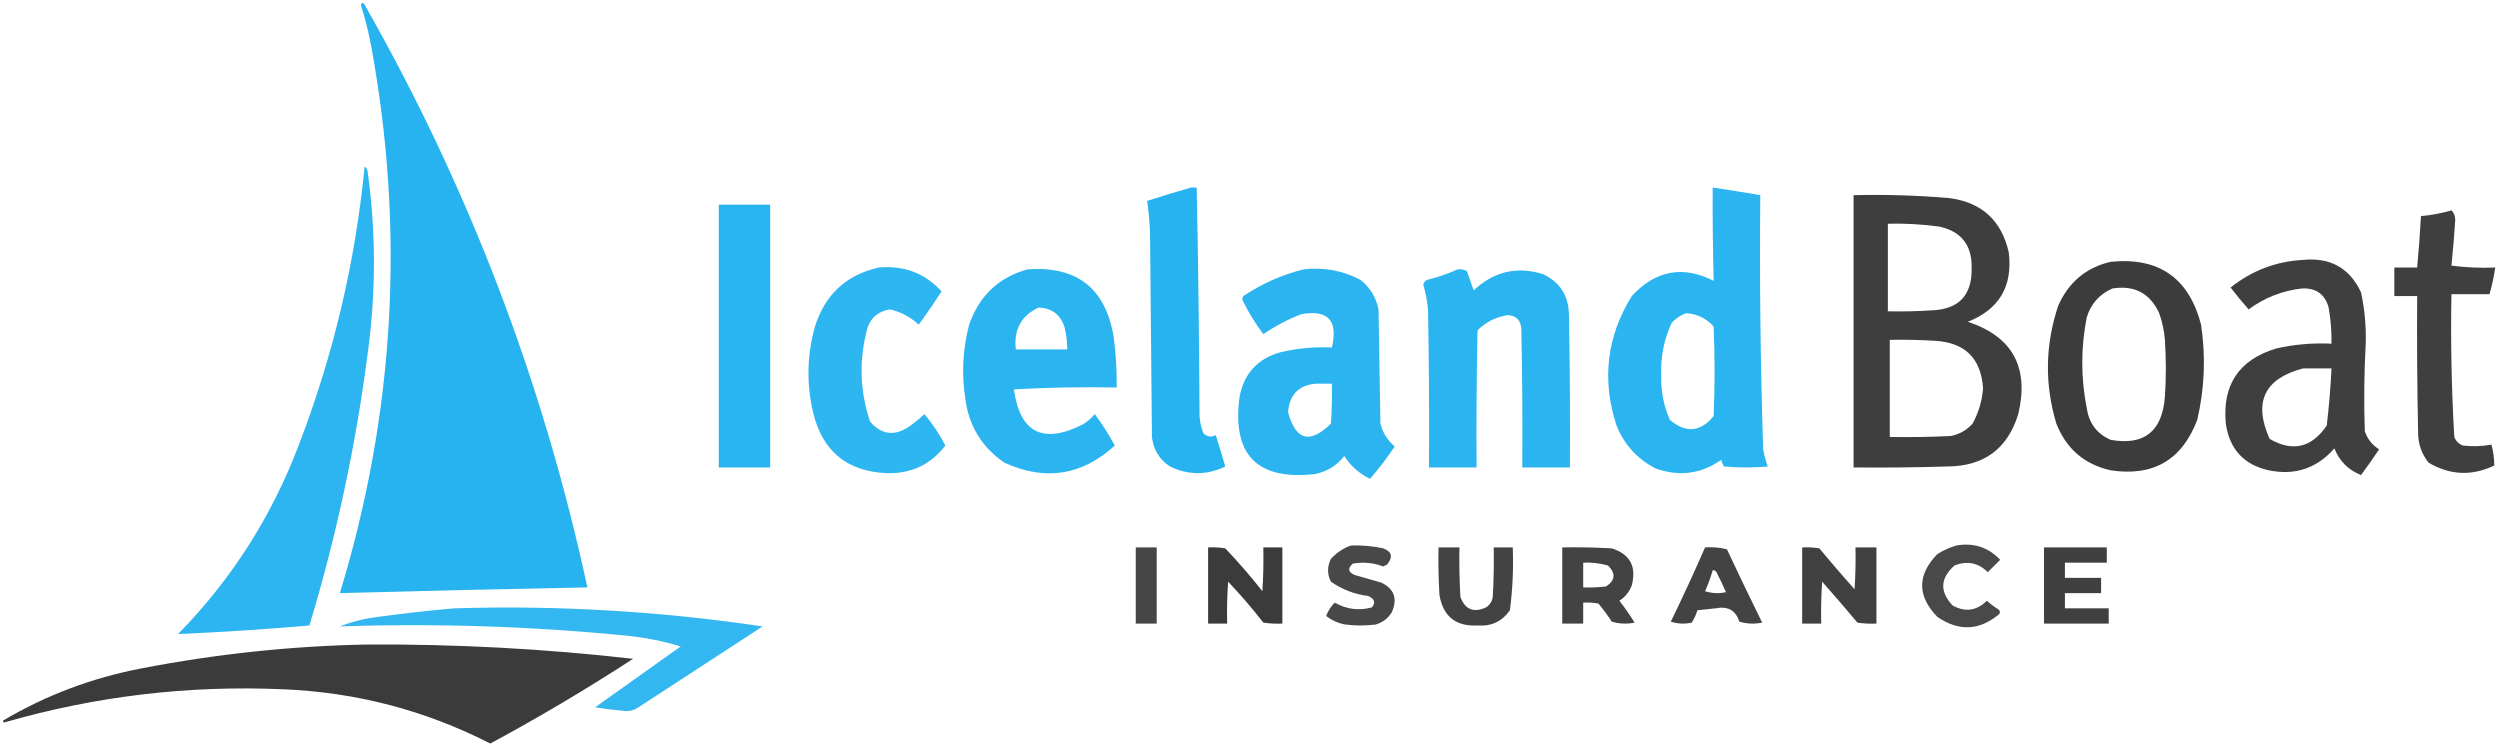
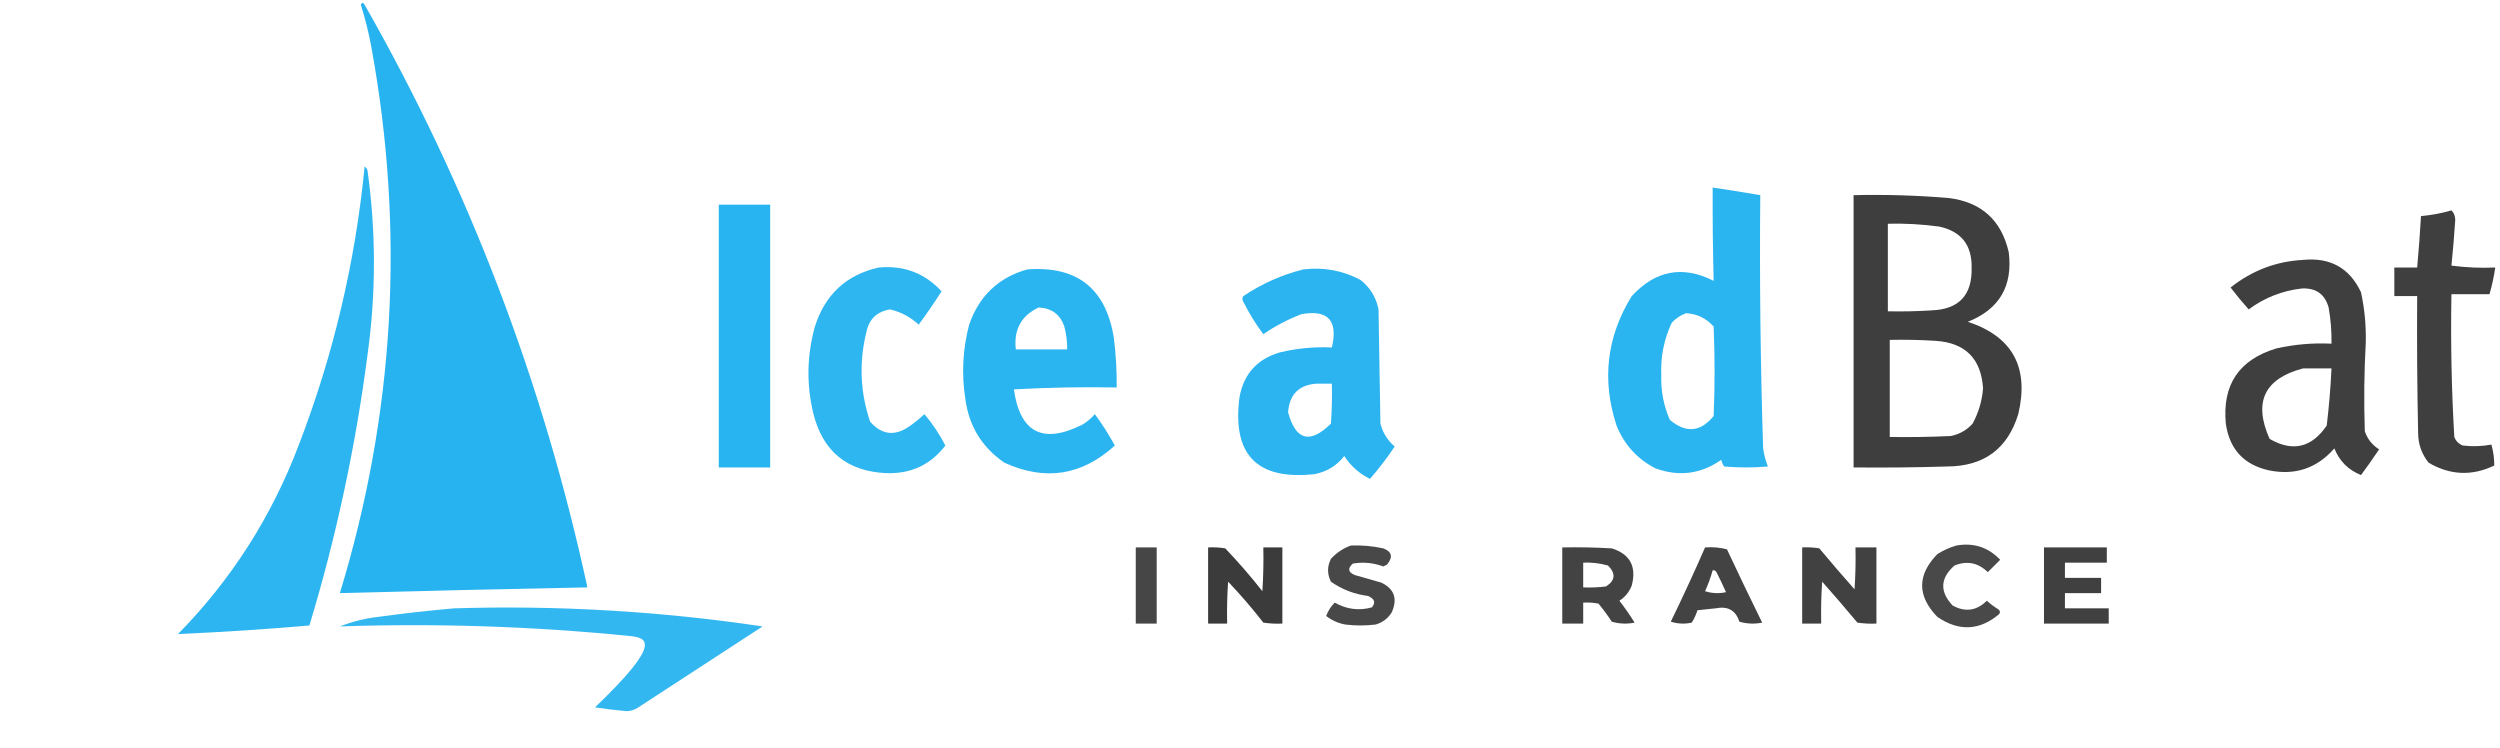
<svg xmlns="http://www.w3.org/2000/svg" version="1.1" width="1313px" height="393px" style="shape-rendering:geometricPrecision; text-rendering:geometricPrecision; image-rendering:optimizeQuality; fill-rule:evenodd; clip-rule:evenodd">
  <g>
    <path style="opacity:0.982" fill="#24b2ef" d="M 189.5,2.5 C 190.077,1.227 190.743,1.227 191.5,2.5C 246.146,98.468 285.146,200.468 308.5,308.5C 265.161,309.318 221.828,310.318 178.5,311.5C 207.271,217.206 212.771,121.539 195,24.5C 193.592,16.932 191.759,9.598 189.5,2.5 Z" />
  </g>
  <g>
    <path style="opacity:0.959" fill="#24b2ef" d="M 191.5,87.5 C 192.222,87.918 192.722,88.584 193,89.5C 197.515,121.817 197.515,154.15 193,186.5C 186.728,234.694 176.562,282.027 162.5,328.5C 139.515,330.499 116.515,331.999 93.5,333C 121.568,304.394 142.735,271.228 157,233.5C 175.108,186.402 186.608,137.736 191.5,87.5 Z" />
  </g>
  <g>
-     <path style="opacity:0.982" fill="#24b2ef" d="M 625.5,98.5 C 626.5,98.5 627.5,98.5 628.5,98.5C 629.316,138.471 629.816,178.471 630,218.5C 630.206,221.623 630.873,224.623 632,227.5C 633.972,229.442 636.139,229.776 638.5,228.5C 640.248,233.994 641.914,239.494 643.5,245C 633.887,249.657 624.221,249.657 614.5,245C 608.921,241.348 605.755,236.182 605,229.5C 604.667,193.833 604.333,158.167 604,122.5C 603.789,116.782 603.289,111.115 602.5,105.5C 610.212,102.994 617.879,100.66 625.5,98.5 Z" />
-   </g>
+     </g>
  <g>
    <path style="opacity:0.972" fill="#24b2ef" d="M 899.5,98.5 C 907.853,99.725 916.186,101.059 924.5,102.5C 924.085,146.85 924.585,191.183 926,235.5C 926.457,238.796 927.291,241.963 928.5,245C 920.833,245.667 913.167,245.667 905.5,245C 904.809,243.933 904.309,242.766 904,241.5C 893.343,248.967 881.843,250.467 869.5,246C 859.914,241.077 853.08,233.577 849,223.5C 841.168,199.491 843.835,176.824 857,155.5C 869.481,141.955 883.815,139.288 900,147.5C 899.594,131.197 899.427,114.864 899.5,98.5 Z M 885.5,164.5 C 891.308,164.821 896.142,167.154 900,171.5C 900.667,187.167 900.667,202.833 900,218.5C 893.1,226.966 885.434,227.632 877,220.5C 873.727,213.035 872.227,205.202 872.5,197C 872.1,187.339 873.933,178.172 878,169.5C 880.17,167.177 882.67,165.51 885.5,164.5 Z" />
  </g>
  <g>
    <path style="opacity:0.945" fill="#323332" d="M 973.5,102.5 C 990.205,102.109 1006.87,102.609 1023.5,104C 1040.65,106.15 1051.15,115.65 1055,132.5C 1057.19,150.29 1050.03,162.457 1033.5,169C 1056.98,176.761 1065.81,192.928 1060,217.5C 1054.35,235.798 1041.85,244.964 1022.5,245C 1006.17,245.5 989.837,245.667 973.5,245.5C 973.5,197.833 973.5,150.167 973.5,102.5 Z M 991.5,117.5 C 1000.54,117.283 1009.54,117.783 1018.5,119C 1030.01,121.509 1035.68,128.676 1035.5,140.5C 1035.87,154.96 1028.87,162.46 1014.5,163C 1006.84,163.5 999.174,163.666 991.5,163.5C 991.5,148.167 991.5,132.833 991.5,117.5 Z M 992.5,178.5 C 1000.51,178.334 1008.51,178.5 1016.5,179C 1032.16,179.993 1040.49,188.327 1041.5,204C 1040.98,210.568 1039.15,216.734 1036,222.5C 1032.9,225.933 1029.06,228.1 1024.5,229C 1013.84,229.5 1003.17,229.667 992.5,229.5C 992.5,212.5 992.5,195.5 992.5,178.5 Z" />
  </g>
  <g>
    <path style="opacity:0.98" fill="#24b2ef" d="M 377.5,107.5 C 386.5,107.5 395.5,107.5 404.5,107.5C 404.5,153.5 404.5,199.5 404.5,245.5C 395.5,245.5 386.5,245.5 377.5,245.5C 377.5,199.5 377.5,153.5 377.5,107.5 Z" />
  </g>
  <g>
    <path style="opacity:0.938" fill="#323332" d="M 1287.5,110.5 C 1288.78,111.694 1289.44,113.36 1289.5,115.5C 1288.98,123.539 1288.31,131.539 1287.5,139.5C 1295.14,140.497 1302.8,140.831 1310.5,140.5C 1309.81,145.239 1308.81,149.906 1307.5,154.5C 1300.83,154.5 1294.17,154.5 1287.5,154.5C 1287.04,179.552 1287.54,204.552 1289,229.5C 1289.83,231.667 1291.33,233.167 1293.5,234C 1298.53,234.588 1303.53,234.422 1308.5,233.5C 1309.5,237.137 1310,240.804 1310,244.5C 1298.23,250.116 1286.73,249.616 1275.5,243C 1271.89,238.501 1270.06,233.334 1270,227.5C 1269.5,203.502 1269.33,179.502 1269.5,155.5C 1265.5,155.5 1261.5,155.5 1257.5,155.5C 1257.5,150.5 1257.5,145.5 1257.5,140.5C 1261.5,140.5 1265.5,140.5 1269.5,140.5C 1270.32,131.523 1270.99,122.523 1271.5,113.5C 1277.05,112.989 1282.38,111.989 1287.5,110.5 Z" />
  </g>
  <g>
    <path style="opacity:0.941" fill="#323332" d="M 1209.5,136.5 C 1223.82,135.069 1233.99,140.736 1240,153.5C 1241.89,162.224 1242.72,171.057 1242.5,180C 1241.64,195.496 1241.47,210.996 1242,226.5C 1243.36,230.531 1245.86,233.697 1249.5,236C 1246.46,240.588 1243.29,245.088 1240,249.5C 1233.33,246.833 1228.67,242.167 1226,235.5C 1216.8,246.013 1205.3,249.846 1191.5,247C 1178.43,244.056 1170.93,235.889 1169,222.5C 1167.07,202.1 1175.9,188.933 1195.5,183C 1205.04,180.857 1214.71,180.024 1224.5,180.5C 1224.61,174.12 1224.11,167.787 1223,161.5C 1221.04,154.511 1216.38,151.178 1209,151.5C 1198.65,152.677 1189.32,156.343 1181,162.5C 1177.74,158.856 1174.57,155.023 1171.5,151C 1182.72,142.098 1195.39,137.265 1209.5,136.5 Z M 1209.5,193.5 C 1214.5,193.5 1219.5,193.5 1224.5,193.5C 1224.03,203.567 1223.19,213.567 1222,223.5C 1214.07,235.149 1204.07,237.482 1192,230.5C 1183.36,211.217 1189.2,198.884 1209.5,193.5 Z" />
  </g>
  <g>
-     <path style="opacity:0.95" fill="#323332" d="M 1108.5,137.5 C 1133.78,134.952 1149.61,145.952 1156,170.5C 1158.52,187.318 1157.85,203.985 1154,220.5C 1146.03,241.57 1130.87,250.403 1108.5,247C 1094.72,243.896 1085.22,235.73 1080,222.5C 1073.77,201.736 1074.11,181.069 1081,160.5C 1086.47,148.178 1095.64,140.511 1108.5,137.5 Z M 1109.5,151.5 C 1121.07,149.699 1129.24,154.032 1134,164.5C 1135.63,169.03 1136.63,173.696 1137,178.5C 1137.67,188.5 1137.67,198.5 1137,208.5C 1135.56,226.631 1126.06,234.131 1108.5,231C 1101.33,227.824 1097.16,222.324 1096,214.5C 1092.81,198.487 1092.81,182.487 1096,166.5C 1098.26,159.407 1102.76,154.407 1109.5,151.5 Z" />
-   </g>
+     </g>
  <g>
    <path style="opacity:0.957" fill="#24b2ef" d="M 461.5,140.5 C 474.678,139.277 485.678,143.443 494.5,153C 490.71,158.96 486.71,164.793 482.5,170.5C 478.226,166.529 473.226,163.862 467.5,162.5C 460.572,163.594 456.406,167.594 455,174.5C 451.102,190.413 451.769,206.08 457,221.5C 463.059,228.386 469.892,229.22 477.5,224C 480.312,222.023 482.978,219.856 485.5,217.5C 489.78,222.55 493.446,228.05 496.5,234C 488.78,244.089 478.447,248.922 465.5,248.5C 444.691,247.531 431.858,236.865 427,216.5C 423.507,201.418 423.84,186.418 428,171.5C 433.329,154.665 444.495,144.332 461.5,140.5 Z" />
  </g>
  <g>
    <path style="opacity:0.964" fill="#24b2ef" d="M 539.5,141.5 C 565.684,139.513 580.851,151.513 585,177.5C 586.081,186.135 586.581,194.801 586.5,203.5C 568.488,203.167 550.488,203.5 532.5,204.5C 535.691,227.264 547.691,233.431 568.5,223C 570.96,221.542 573.127,219.709 575,217.5C 578.875,222.746 582.375,228.246 585.5,234C 568.195,249.774 548.861,252.774 527.5,243C 515.71,234.929 508.876,223.762 507,209.5C 504.951,196.372 505.617,183.372 509,170.5C 514.252,155.409 524.419,145.742 539.5,141.5 Z M 545.5,161.5 C 552.308,161.812 556.808,165.145 559,171.5C 560.015,175.44 560.515,179.44 560.5,183.5C 551.5,183.5 542.5,183.5 533.5,183.5C 532.357,173.103 536.357,165.77 545.5,161.5 Z" />
  </g>
  <g>
    <path style="opacity:0.961" fill="#24b2ef" d="M 684.5,141.5 C 695.116,140.208 705.116,142.041 714.5,147C 719.579,150.99 722.745,156.157 724,162.5C 724.333,182.5 724.667,202.5 725,222.5C 726.236,227.308 728.736,231.308 732.5,234.5C 728.55,240.451 724.217,246.118 719.5,251.5C 713.908,248.742 709.408,244.742 706,239.5C 702.084,244.549 696.917,247.716 690.5,249C 660.17,252.336 647.003,238.836 651,208.5C 653.284,196.216 660.451,188.382 672.5,185C 681.374,182.899 690.374,182.066 699.5,182.5C 702.826,168.334 697.493,162.501 683.5,165C 676.423,167.705 669.756,171.205 663.5,175.5C 659.513,170.204 656.013,164.538 653,158.5C 652.333,157.5 652.333,156.5 653,155.5C 662.764,148.976 673.264,144.309 684.5,141.5 Z M 691.5,201.5 C 694.167,201.5 696.833,201.5 699.5,201.5C 699.666,208.508 699.5,215.508 699,222.5C 687.996,233.335 680.496,231.335 676.5,216.5C 677.222,207.111 682.222,202.111 691.5,201.5 Z" />
  </g>
  <g>
-     <path style="opacity:0.967" fill="#24b2ef" d="M 765.5,141.5 C 767.288,141.215 768.955,141.548 770.5,142.5C 771.608,145.91 772.774,149.243 774,152.5C 784.533,142.551 796.699,139.718 810.5,144C 819.421,148.332 823.921,155.499 824,165.5C 824.5,192.165 824.667,218.831 824.5,245.5C 816.167,245.5 807.833,245.5 799.5,245.5C 799.667,221.164 799.5,196.831 799,172.5C 798.634,168.134 796.301,165.801 792,165.5C 785.775,166.394 780.441,169.061 776,173.5C 775.5,197.498 775.333,221.498 775.5,245.5C 767.167,245.5 758.833,245.5 750.5,245.5C 750.667,217.831 750.5,190.165 750,162.5C 749.584,158.086 748.75,153.752 747.5,149.5C 747.818,148.353 748.484,147.519 749.5,147C 755.107,145.632 760.441,143.799 765.5,141.5 Z" />
-   </g>
+     </g>
  <g>
    <path style="opacity:0.892" fill="#323332" d="M 709.5,286.5 C 715.232,286.283 720.899,286.783 726.5,288C 731.043,289.713 731.71,292.546 728.5,296.5C 727.833,296.833 727.167,297.167 726.5,297.5C 721.329,295.569 715.995,295.069 710.5,296C 707.674,298.522 708.007,300.522 711.5,302C 716.167,303.333 720.833,304.667 725.5,306C 732.259,309.268 734.092,314.435 731,321.5C 729.056,324.734 726.222,326.9 722.5,328C 717.167,328.667 711.833,328.667 706.5,328C 702.791,327.312 699.457,325.812 696.5,323.5C 697.513,320.797 699.013,318.464 701,316.5C 707.23,320.024 713.73,320.858 720.5,319C 722.617,316.487 721.951,314.487 718.5,313C 711.299,312.085 704.799,309.585 699,305.5C 697,301.5 697,297.5 699,293.5C 701.998,290.262 705.498,287.929 709.5,286.5 Z" />
  </g>
  <g>
    <path style="opacity:0.887" fill="#323332" d="M 1027.5,286.5 C 1036.58,284.915 1044.24,287.415 1050.5,294C 1048.33,296.167 1046.17,298.333 1044,300.5C 1038.95,295.54 1033.12,294.373 1026.5,297C 1018.98,303.662 1018.64,310.662 1025.5,318C 1032.1,321.648 1038.1,320.815 1043.5,315.5C 1045.36,317.192 1047.36,318.692 1049.5,320C 1050.45,320.718 1050.62,321.551 1050,322.5C 1039.63,331.229 1028.8,331.729 1017.5,324C 1006.84,312.986 1006.84,301.986 1017.5,291C 1020.7,288.997 1024.04,287.497 1027.5,286.5 Z" />
  </g>
  <g>
    <path style="opacity:0.904" fill="#323332" d="M 596.5,287.5 C 600.167,287.5 603.833,287.5 607.5,287.5C 607.5,300.833 607.5,314.167 607.5,327.5C 603.833,327.5 600.167,327.5 596.5,327.5C 596.5,314.167 596.5,300.833 596.5,287.5 Z" />
  </g>
  <g>
    <path style="opacity:0.957" fill="#323332" d="M 634.5,287.5 C 637.518,287.335 640.518,287.502 643.5,288C 650.373,295.205 656.873,302.705 663,310.5C 663.5,302.841 663.666,295.174 663.5,287.5C 666.833,287.5 670.167,287.5 673.5,287.5C 673.5,300.833 673.5,314.167 673.5,327.5C 670.15,327.665 666.817,327.498 663.5,327C 657.707,319.539 651.541,312.372 645,305.5C 644.5,312.826 644.334,320.159 644.5,327.5C 641.167,327.5 637.833,327.5 634.5,327.5C 634.5,314.167 634.5,300.833 634.5,287.5 Z" />
  </g>
  <g>
-     <path style="opacity:0.918" fill="#323332" d="M 755.5,287.5 C 759.167,287.5 762.833,287.5 766.5,287.5C 766.334,296.173 766.5,304.84 767,313.5C 769.47,320.148 773.97,321.981 780.5,319C 782.487,317.681 783.654,315.848 784,313.5C 784.5,304.84 784.666,296.173 784.5,287.5C 787.833,287.5 791.167,287.5 794.5,287.5C 794.931,298.578 794.431,309.578 793,320.5C 788.912,326.376 783.245,329.043 776,328.5C 764.584,329.082 757.917,323.749 756,312.5C 755.5,304.173 755.334,295.84 755.5,287.5 Z" />
-   </g>
+     </g>
  <g>
    <path style="opacity:0.916" fill="#323332" d="M 820.5,287.5 C 829.173,287.334 837.84,287.5 846.5,288C 856.104,291.032 859.604,297.532 857,307.5C 855.677,310.896 853.511,313.563 850.5,315.5C 853.362,319.195 856.028,323.029 858.5,327C 854.459,327.827 850.459,327.66 846.5,326.5C 844.36,323.193 842.026,320.026 839.5,317C 836.854,316.503 834.187,316.336 831.5,316.5C 831.5,320.167 831.5,323.833 831.5,327.5C 827.833,327.5 824.167,327.5 820.5,327.5C 820.5,314.167 820.5,300.833 820.5,287.5 Z M 831.5,295.5 C 835.915,295.305 840.249,295.805 844.5,297C 848.704,301.155 848.371,304.822 843.5,308C 839.514,308.499 835.514,308.666 831.5,308.5C 831.5,304.167 831.5,299.833 831.5,295.5 Z" />
  </g>
  <g>
    <path style="opacity:0.915" fill="#323332" d="M 895.5,287.5 C 899.437,287.207 903.27,287.54 907,288.5C 913.038,301.41 919.205,314.243 925.5,327C 921.459,327.827 917.459,327.66 913.5,326.5C 911.633,320.55 907.466,318.217 901,319.5C 897.833,319.833 894.667,320.167 891.5,320.5C 890.786,322.811 889.786,324.978 888.5,327C 884.789,327.825 881.122,327.659 877.5,326.5C 883.785,313.598 889.785,300.598 895.5,287.5 Z M 899.5,299.5 C 900.376,299.369 901.043,299.702 901.5,300.5C 903.267,303.975 904.933,307.475 906.5,311C 902.789,311.825 899.122,311.659 895.5,310.5C 897.132,306.91 898.466,303.243 899.5,299.5 Z" />
  </g>
  <g>
    <path style="opacity:0.928" fill="#323332" d="M 946.5,287.5 C 949.518,287.335 952.518,287.502 955.5,288C 961.548,295.26 967.715,302.427 974,309.5C 974.5,302.174 974.666,294.841 974.5,287.5C 978.167,287.5 981.833,287.5 985.5,287.5C 985.5,300.833 985.5,314.167 985.5,327.5C 982.15,327.665 978.817,327.498 975.5,327C 969.452,319.74 963.285,312.573 957,305.5C 956.5,312.826 956.334,320.159 956.5,327.5C 953.167,327.5 949.833,327.5 946.5,327.5C 946.5,314.167 946.5,300.833 946.5,287.5 Z" />
  </g>
  <g>
    <path style="opacity:0.931" fill="#323332" d="M 1073.5,287.5 C 1084.5,287.5 1095.5,287.5 1106.5,287.5C 1106.5,290.167 1106.5,292.833 1106.5,295.5C 1099.17,295.5 1091.83,295.5 1084.5,295.5C 1084.5,298.167 1084.5,300.833 1084.5,303.5C 1090.83,303.5 1097.17,303.5 1103.5,303.5C 1103.5,306.167 1103.5,308.833 1103.5,311.5C 1097.17,311.5 1090.83,311.5 1084.5,311.5C 1084.5,314.167 1084.5,316.833 1084.5,319.5C 1092.17,319.5 1099.83,319.5 1107.5,319.5C 1107.5,322.167 1107.5,324.833 1107.5,327.5C 1096.17,327.5 1084.83,327.5 1073.5,327.5C 1073.5,314.167 1073.5,300.833 1073.5,287.5 Z" />
  </g>
  <g>
-     <path style="opacity:0.927" fill="#24b2ef" d="M 238.5,319.5 C 292.835,317.833 346.835,321 400.5,329C 378.5,343.333 356.5,357.667 334.5,372C 332.801,372.958 330.967,373.458 329,373.5C 323.479,373.011 317.979,372.344 312.5,371.5C 327.523,360.801 342.523,350.134 357.5,339.5C 348.69,336.838 339.69,335.005 330.5,334C 279.936,328.944 229.269,327.278 178.5,329C 184.892,326.485 191.559,324.819 198.5,324C 211.948,322.157 225.281,320.657 238.5,319.5 Z" />
+     <path style="opacity:0.927" fill="#24b2ef" d="M 238.5,319.5 C 292.835,317.833 346.835,321 400.5,329C 378.5,343.333 356.5,357.667 334.5,372C 332.801,372.958 330.967,373.458 329,373.5C 323.479,373.011 317.979,372.344 312.5,371.5C 348.69,336.838 339.69,335.005 330.5,334C 279.936,328.944 229.269,327.278 178.5,329C 184.892,326.485 191.559,324.819 198.5,324C 211.948,322.157 225.281,320.657 238.5,319.5 Z" />
  </g>
  <g>
-     <path style="opacity:0.959" fill="#323332" d="M 192.5,338.5 C 239.321,338.219 285.988,340.719 332.5,346C 308.122,361.856 283.122,376.69 257.5,390.5C 223.327,373.039 186.993,363.539 148.5,362C 98.67,359.833 49.836,365.667 2,379.5C 1.833,379.167 1.667,378.833 1.5,378.5C 24.163,365.11 48.496,355.943 74.5,351C 113.626,343.455 152.96,339.288 192.5,338.5 Z" />
-   </g>
+     </g>
</svg>